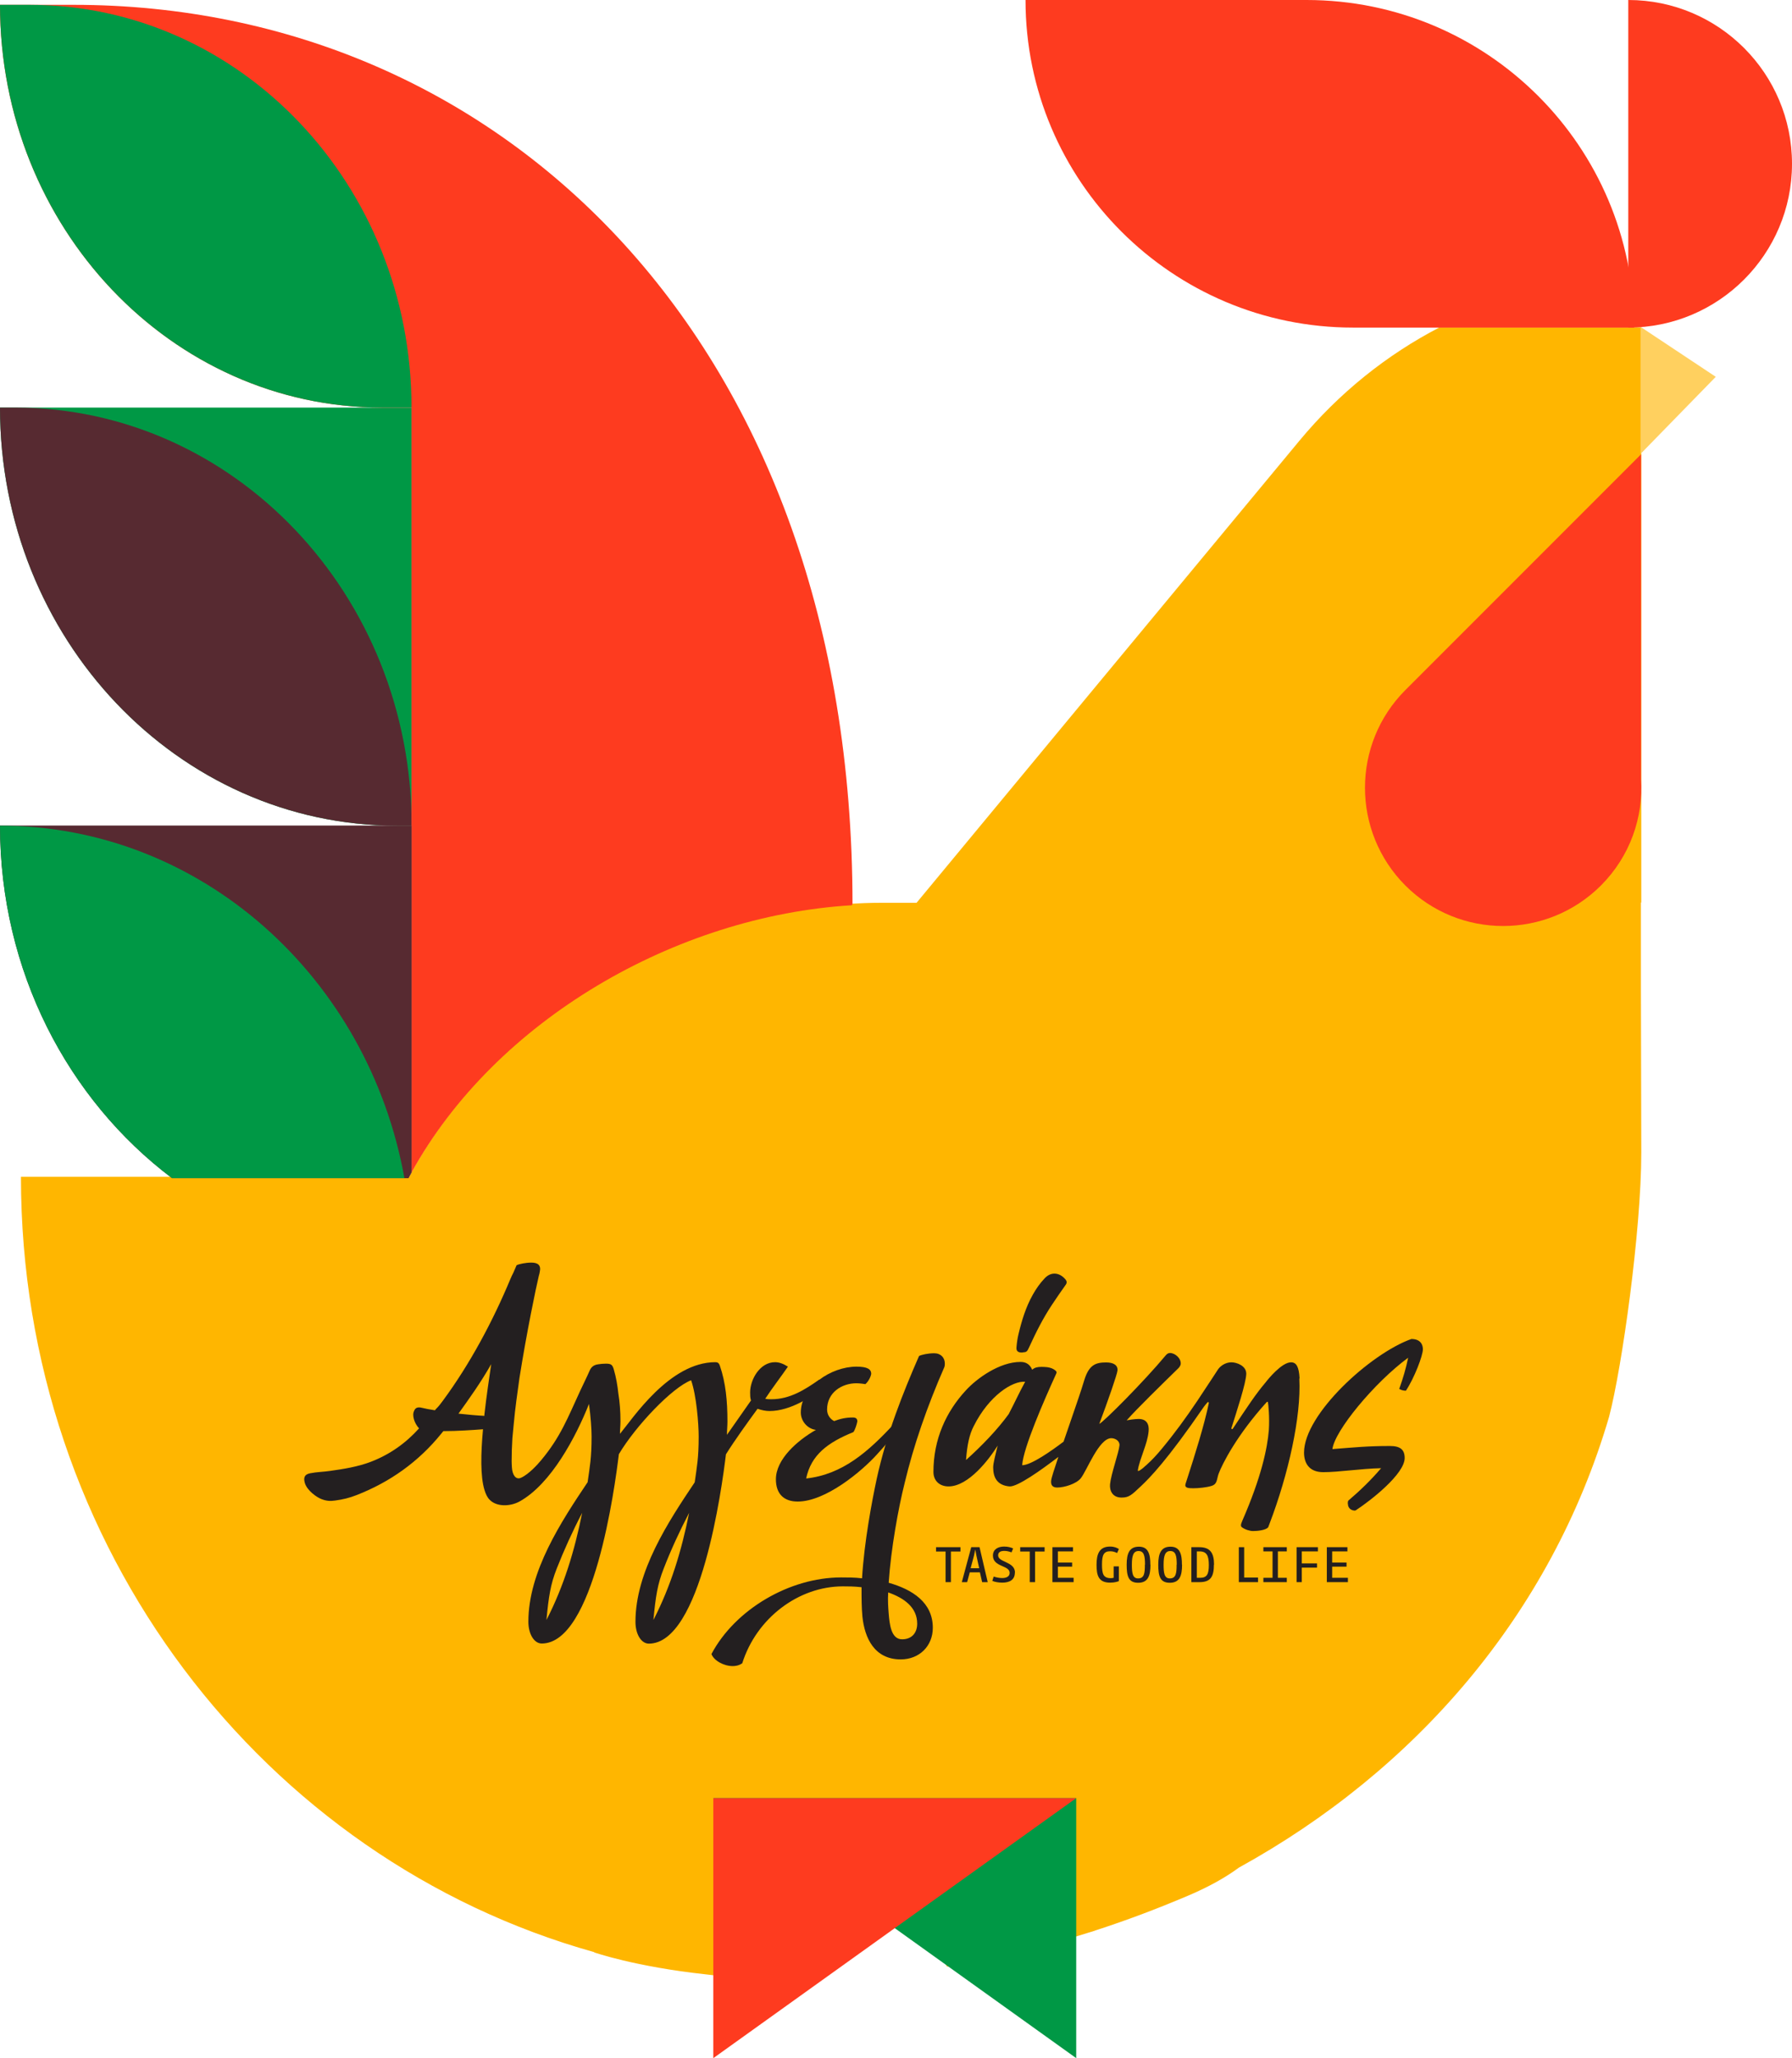
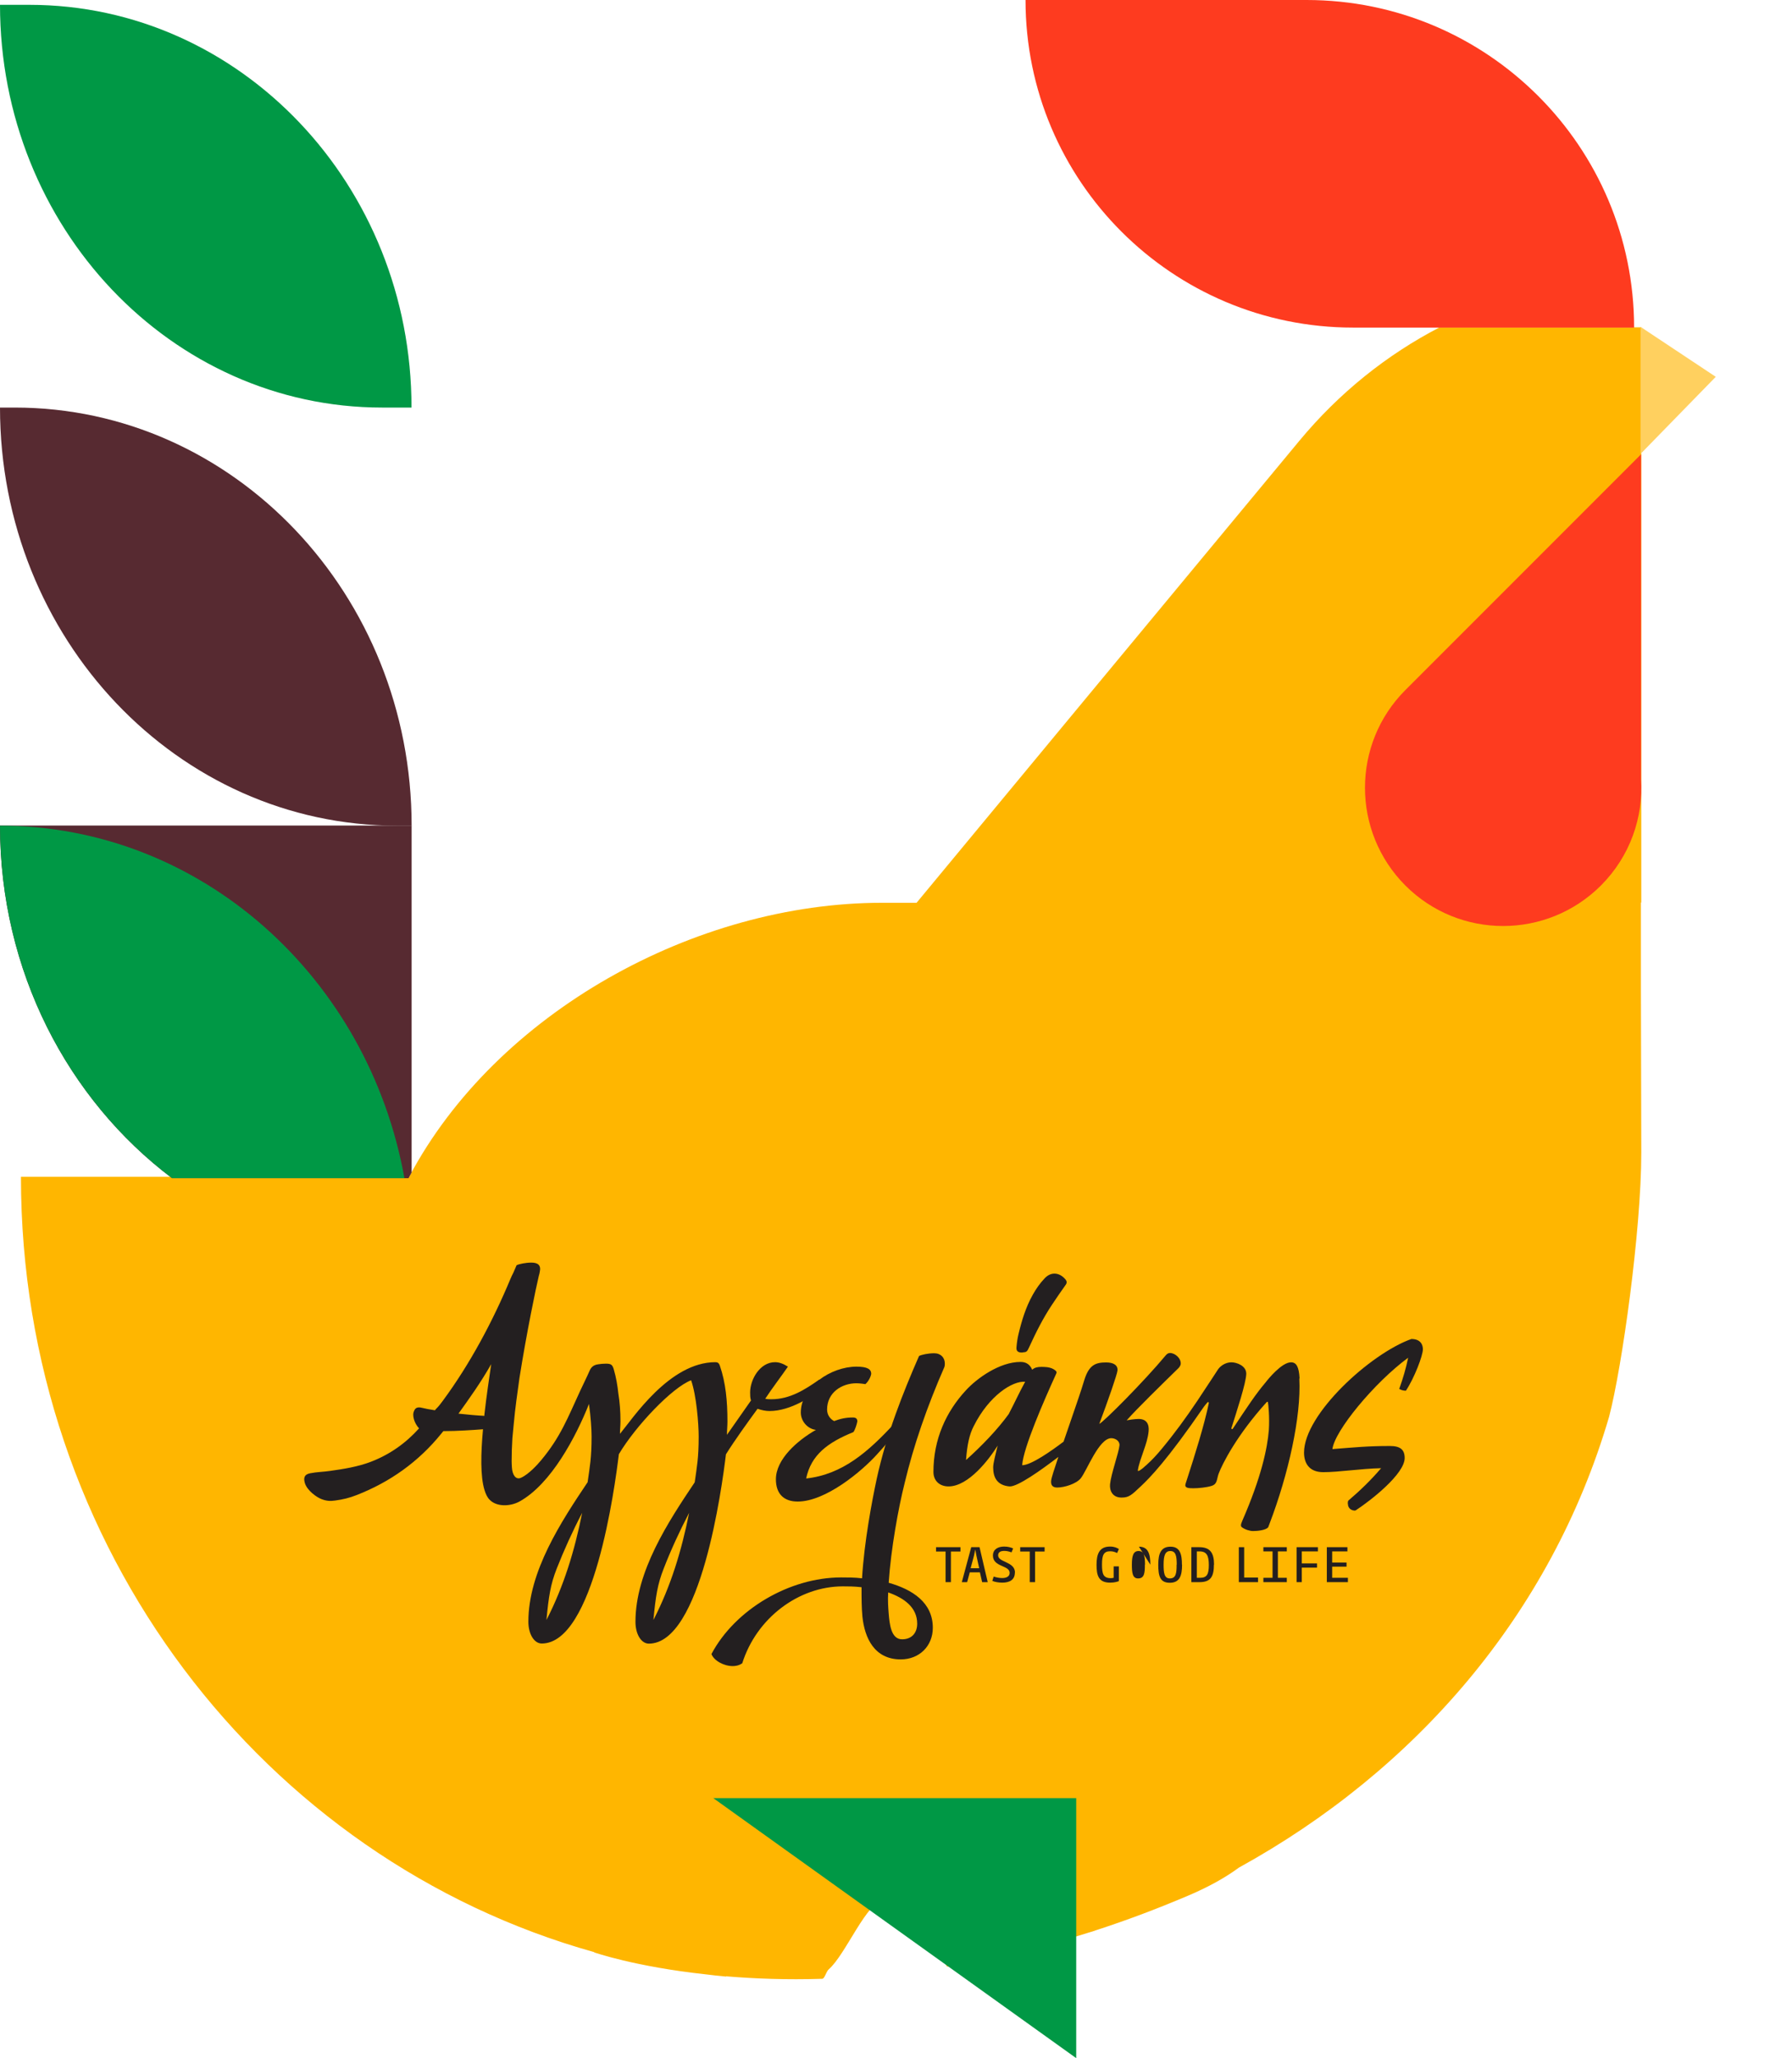
<svg xmlns="http://www.w3.org/2000/svg" width="144.58" height="165.99" viewBox="0 0 144.58 165.99">
  <defs>
    <style>      .uuid-0fb81c49-2b34-45a6-9b49-15c63e26cfa5 { fill: #ffd05f; }      .uuid-dbf825ad-b855-4c92-aa37-47b29d93b74a { fill: #572a31; }      .uuid-630133da-82e2-413a-b9f2-35f6d6865305 { fill: #231f20; }      .uuid-d299d431-f190-41f9-bd9c-099deb2a1ed9 { fill: #fe3b1f; }      .uuid-a2303029-5b46-4023-8d15-e1c864f70cf1 { fill: #ffb600; }      .uuid-0944bb7c-933e-4987-85bb-53547ac9f96b { fill: #009845; }    </style>
  </defs>
  <g>
    <g>
      <g>
        <path class="uuid-a2303029-5b46-4023-8d15-e1c864f70cf1" d="M116.15,26.4c-4.27,2.21-8.12,5.3-11.3,9.13l-17.09,20.61-8.89,10.73-4.92,5.94h-2.79c-15.08,0-31.13,8.86-38.15,22.1H1.69c0,29.91,19.6,55.08,46.25,62.53v.02s3.28,1.15,8.99,1.77c.55.07,1.1.13,1.65.18v-.02c2.28.19,4.88.29,7.76.2.19,0,.32-.59.52-.76,1.4-1.22,3.06-5.52,4.54-5.66,1.48-.14,3.22,3.62,4.76,4.54.22.13.07.93.3.89,3.56-.59,7.38-1.47,11.39-2.74h0c.2-.05.39-.12.59-.19,2.41-.78,4.89-1.71,7.43-2.79,1.67-.71,3.02-1.47,4.09-2.26,14.16-7.8,25.17-20.37,29.86-36.35,1.04-3.95,2.6-15.04,2.6-21.32l-.03-13.19v-6.97h.03V26.4h-16.29Z" />
-         <path class="uuid-0944bb7c-933e-4987-85bb-53547ac9f96b" d="M0,32.87c0,18.62,14.34,33.72,32.02,33.72h1.19v-33.72H0Z" />
        <path class="uuid-dbf825ad-b855-4c92-aa37-47b29d93b74a" d="M1.19,32.87H0C0,51.49,14.34,66.59,32.02,66.59h1.19c0-18.62-14.34-33.72-32.02-33.72" />
-         <path class="uuid-d299d431-f190-41f9-bd9c-099deb2a1ed9" d="M30.83,32.87h2.37v61.7c6.76-12.29,21.32-20.7,35.51-21.56l.07-.07C68.78,27.74,40.64.39,5.93.39H0C0,18.33,13.81,32.87,30.83,32.87" />
        <path class="uuid-dbf825ad-b855-4c92-aa37-47b29d93b74a" d="M13.88,95.02h19.08c.08-.15.17-.3.25-.46v-27.98H0C0,78.31,5.47,88.68,13.88,95.02" />
        <path class="uuid-0944bb7c-933e-4987-85bb-53547ac9f96b" d="M13.88,95.02h18.75C29.72,78.83,16.22,66.59,0,66.59,0,78.31,5.47,88.68,13.88,95.02" />
        <path class="uuid-0944bb7c-933e-4987-85bb-53547ac9f96b" d="M2.37.39H0C0,18.33,13.81,32.87,30.83,32.87h2.37C33.21,14.93,19.4.39,2.37.39" />
        <polygon class="uuid-0fb81c49-2b34-45a6-9b49-15c63e26cfa5" points="132.36 26.36 132.36 31.48 132.36 36.61 138.43 30.39 132.36 26.36" />
        <path class="uuid-d299d431-f190-41f9-bd9c-099deb2a1ed9" d="M131.84,26.42h-22.67C94.57,26.42,82.74,14.59,82.74,0h22.67C120.01,0,131.84,11.83,131.84,26.42" />
-         <path class="uuid-d299d431-f190-41f9-bd9c-099deb2a1ed9" d="M131.37,0c7.3,0,13.21,5.92,13.21,13.21s-5.92,13.21-13.21,13.21V0Z" />
        <path class="uuid-d299d431-f190-41f9-bd9c-099deb2a1ed9" d="M132.4,62.81v-26.17l-19.01,19.01c-4.35,4.35-4.35,11.41,0,15.77,4.35,4.35,11.41,4.35,15.77,0,2.36-2.36,3.44-5.51,3.24-8.6" />
        <polygon class="uuid-0944bb7c-933e-4987-85bb-53547ac9f96b" points="57.55 145.02 86.83 145.02 86.83 165.99 57.55 145.02" />
-         <polygon class="uuid-d299d431-f190-41f9-bd9c-099deb2a1ed9" points="86.83 145.02 57.55 145.02 57.55 165.99 86.83 145.02" />
      </g>
      <g>
        <path class="uuid-630133da-82e2-413a-b9f2-35f6d6865305" d="M62.6,119.31c0-1.62,1.72-3.13,3.23-3.99-.65-.07-1.22-.68-1.22-1.4,0-2.08,2.44-3.7,4.49-3.7.9,0,1.19.22,1.19.58-.04.25-.22.61-.47.83,0,0-.43-.07-.72-.07-1.19,0-2.37.75-2.37,2.12,0,.47.29.79.57.93.47-.18.93-.29,1.51-.29.29,0,.36.14.36.32-.04.22-.18.68-.32.86-2.05.83-3.41,1.83-3.81,3.74,2.95-.32,5.03-2.19,7.04-4.35.11.04.29.07.29.25,0,.36-1.08,1.58-1.58,2.12-1.29,1.44-4.2,3.84-6.43,3.84-1.11,0-1.76-.61-1.76-1.8" />
        <path class="uuid-630133da-82e2-413a-b9f2-35f6d6865305" d="M59.87,134.15c-.25.18-.54.22-.75.22-.72,0-1.51-.43-1.72-.97,1.9-3.59,6.29-6.18,10.46-6.18.5,0,1.11,0,1.69.07.18-2.95.79-6.18,1.19-8.05.79-3.59,2.12-6.93,3.41-9.88.22-.11.75-.22,1.22-.22.54,0,.86.36.86.83,0,.07,0,.18-.04.29-1.4,3.2-2.48,6.32-3.2,9.34-.5,1.98-1.11,5.32-1.29,8.05,1.9.54,3.56,1.58,3.56,3.63,0,1.47-1.08,2.55-2.59,2.55-2.12,0-2.91-1.72-3.09-3.45-.07-.72-.07-1.54-.07-2.37-.58-.07-1.11-.07-1.51-.07-3.56,0-6.97,2.55-8.12,6.22M71.66,128.44c-.04.61,0,1.19.04,1.69.07.83.18,2.08,1.08,2.08.83,0,1.22-.57,1.22-1.26,0-1.33-1.08-2.08-2.34-2.52" />
        <path class="uuid-630133da-82e2-413a-b9f2-35f6d6865305" d="M108.74,121.28c0-.11,0-.21.06-.27.93-.79,1.8-1.63,2.63-2.6-1.69.04-3.41.32-4.67.32-1.19,0-1.55-.79-1.55-1.58,0-3.09,5.35-7.98,8.66-9.16.75,0,.93.47.93.83,0,.5-.68,2.3-1.37,3.34-.18,0-.36-.04-.54-.14.32-.9.54-1.65.72-2.52-2.73,2.01-5.93,5.89-6.11,7.37,1.8-.14,2.84-.25,4.64-.25.83,0,1.19.29,1.19.97,0,1.28-2.71,3.41-3.95,4.22l-.08.02c-.37-.02-.55-.27-.55-.55" />
        <polygon class="uuid-630133da-82e2-413a-b9f2-35f6d6865305" points="77.49 125.13 77.49 124.78 75.52 124.78 75.52 125.13 76.29 125.13 76.29 127.6 76.72 127.6 76.72 125.13 77.49 125.13" />
        <path class="uuid-630133da-82e2-413a-b9f2-35f6d6865305" d="M79,126.48h-.69l.27-1.01.1-.48h.01l.09.48.22,1ZM79.69,127.6l-.66-2.82h-.67l-.76,2.82h.43l.21-.79h.82l.18.79h.45Z" />
        <path class="uuid-630133da-82e2-413a-b9f2-35f6d6865305" d="M81.89,126.83c0-.9-1.36-.81-1.36-1.39,0-.26.2-.36.5-.36.23,0,.42.06.58.12l.13-.32c-.18-.08-.41-.15-.73-.15-.47,0-.9.21-.9.73,0,.93,1.35.77,1.35,1.39,0,.32-.3.42-.6.42-.24,0-.48-.05-.69-.12l-.11.35c.2.08.47.14.81.14.56,0,1.01-.21,1.01-.81Z" />
        <polygon class="uuid-630133da-82e2-413a-b9f2-35f6d6865305" points="84.28 125.13 84.28 124.78 82.31 124.78 82.31 125.13 83.08 125.13 83.08 127.6 83.51 127.6 83.51 125.13 84.28 125.13" />
-         <polygon class="uuid-630133da-82e2-413a-b9f2-35f6d6865305" points="86.62 127.6 86.62 127.25 85.35 127.25 85.35 126.35 86.5 126.35 86.5 126.02 85.35 126.02 85.35 125.12 86.57 125.12 86.57 124.78 84.91 124.78 84.91 127.6 86.62 127.6" />
        <path class="uuid-630133da-82e2-413a-b9f2-35f6d6865305" d="M90.26,124.92c-.14-.08-.34-.19-.7-.19-.87,0-1.09.61-1.09,1.47s.16,1.44,1.09,1.44c.4,0,.62-.09.71-.12v-1.19h-.42v.92c-.06.01-.14.03-.22.03-.62,0-.72-.34-.72-1.11s.15-1.06.66-1.06c.23,0,.39.06.56.14l.14-.32Z" />
-         <path class="uuid-630133da-82e2-413a-b9f2-35f6d6865305" d="M92.37,126.19c0,.67-.04,1.11-.55,1.11-.45,0-.5-.46-.5-1.12,0-.71.12-1.09.54-1.09.45,0,.52.42.52,1.1ZM92.81,126.19c0-.85-.16-1.45-.92-1.45s-.99.53-.99,1.45.14,1.46.93,1.46.99-.56.99-1.45Z" />
+         <path class="uuid-630133da-82e2-413a-b9f2-35f6d6865305" d="M92.37,126.19c0,.67-.04,1.11-.55,1.11-.45,0-.5-.46-.5-1.12,0-.71.12-1.09.54-1.09.45,0,.52.42.52,1.1ZM92.81,126.19c0-.85-.16-1.45-.92-1.45Z" />
        <path class="uuid-630133da-82e2-413a-b9f2-35f6d6865305" d="M94.93,126.19c0,.67-.04,1.11-.55,1.11-.45,0-.5-.46-.5-1.12,0-.71.12-1.09.54-1.09.45,0,.52.42.52,1.1ZM95.36,126.19c0-.85-.16-1.45-.92-1.45s-.99.53-.99,1.45.14,1.46.93,1.46.99-.56.99-1.45Z" />
        <path class="uuid-630133da-82e2-413a-b9f2-35f6d6865305" d="M97.53,126.22c0,.71-.14,1.03-.69,1.03h-.28v-2.13h.22c.58,0,.75.35.75,1.1ZM97.95,126.18c0-.94-.32-1.4-1.19-1.4h-.64v2.82h.66c.89,0,1.16-.44,1.16-1.42Z" />
        <polygon class="uuid-630133da-82e2-413a-b9f2-35f6d6865305" points="101.5 127.6 101.5 127.23 100.38 127.23 100.38 124.78 99.95 124.78 99.95 127.6 101.5 127.6" />
        <polygon class="uuid-630133da-82e2-413a-b9f2-35f6d6865305" points="103.82 127.6 103.82 127.25 103.1 127.25 103.1 125.12 103.82 125.12 103.82 124.78 101.93 124.78 101.93 125.12 102.67 125.12 102.67 127.25 101.93 127.25 101.93 127.6 103.82 127.6" />
        <polygon class="uuid-630133da-82e2-413a-b9f2-35f6d6865305" points="106.33 125.12 106.33 124.78 104.61 124.78 104.61 127.6 105.03 127.6 105.03 126.43 106.26 126.43 106.26 126.09 105.03 126.09 105.03 125.12 106.33 125.12" />
        <polygon class="uuid-630133da-82e2-413a-b9f2-35f6d6865305" points="108.75 127.6 108.75 127.25 107.48 127.25 107.48 126.35 108.64 126.35 108.64 126.02 107.48 126.02 107.48 125.12 108.71 125.12 108.71 124.78 107.05 124.78 107.05 127.6 108.75 127.6" />
        <path class="uuid-630133da-82e2-413a-b9f2-35f6d6865305" d="M66.05,111.3c-1.08.75-2.3,1.55-3.81,1.55-.18,0-.32,0-.5-.04.54-.83,1.26-1.76,1.83-2.59-.4-.25-.72-.36-1.04-.36-1.22,0-2.01,1.4-2.01,2.44,0,.22,0,.43.07.65l-1.94,2.77c0-.36.04-.72.04-1.08,0-1.65-.14-3.13-.61-4.49-.07-.22-.18-.29-.36-.29-3.7,0-6.66,4.53-7.7,5.78,0-.36.04-.65.04-1.01,0-.83-.06-1.55-.17-2.23-.07-.67-.18-1.31-.37-1.96-.11-.39-.23-.46-.65-.46-.2,0-.41.02-.6.05-.36.05-.56.2-.7.52-.24.55-.51,1.08-.76,1.62-1.02,2.21-1.59,3.73-3.16,5.61-.27.32-.97,1.11-1.61,1.4-.43.2-.71-.24-.74-.85-.01-.17-.02-.33-.02-.49,0-.58.02-1.2.06-1.85.03-.37.07-.73.11-1.15.12-1.33.29-2.46.46-3.7.57-3.61,1.34-7.33,1.56-8.23h0c.04-.13.07-.26.08-.34.12-.54-.16-.74-.68-.74-.46,0-.98.11-1.19.21-.09.2-.17.4-.26.6-.09.17-.17.34-.24.51-1.41,3.39-3.27,6.87-5.45,9.82-.17.23-.34.46-.54.65-.05.05-.07.09-.1.12-.45-.07-.81-.14-1-.19-.55-.15-.63.12-.71.31-.11.26,0,.87.43,1.34-1.08,1.2-2.37,2.11-3.88,2.69-1.03.4-2.22.59-3.3.74-.54.08-1.05.08-1.61.19-.49.1-.54.39-.42.8.19.6.94,1.13,1.33,1.28.38.15.7.18,1.1.12.66-.09,1.15-.21,1.74-.44,2.69-1.05,4.99-2.68,6.82-4.94.05-.05.12-.16.18-.22,1.11,0,2.42-.09,3.2-.15-.18,1.94-.22,3.81.12,4.9.1.33.23.61.43.8.55.56,1.63.54,2.39.13,2.56-1.41,4.57-5.25,5.61-7.87.14,1.01.21,2.04.21,2.61,0,1.76-.14,2.41-.32,3.7-2.12,3.16-4.78,7.19-4.78,11.25,0,1.01.47,1.76,1.08,1.76,4.2,0,5.89-12.54,6.22-15.27,1.37-2.3,4.32-5.39,5.83-5.96.43,1.22.61,3.52.61,4.53,0,1.76-.14,2.41-.32,3.7-2.12,3.16-4.78,7.19-4.78,11.25,0,1.01.47,1.76,1.08,1.76,4.2,0,5.89-12.54,6.22-15.27.72-1.15,1.76-2.59,2.55-3.67.32.11.65.18.97.18,1.72,0,3.52-1.22,4.24-1.87.14-.25,0-.65-.25-.65M39.63,110.02c-.15,1.06-.38,2.54-.55,4.08v.09c-.61-.03-1.35-.1-2.09-.18.91-1.27,1.78-2.48,2.64-3.99M44.09,130.63c.18-1.87.32-2.84.83-4.13.58-1.47,1.26-2.98,2.05-4.49-.61,3.05-1.47,5.89-2.87,8.62M52.72,130.63c.18-1.87.32-2.84.83-4.13.57-1.47,1.26-2.98,2.05-4.49-.61,3.05-1.47,5.89-2.87,8.62" />
        <path class="uuid-630133da-82e2-413a-b9f2-35f6d6865305" d="M82.51,109.08c-.36.02-.53-.1-.5-.42.03-.36.08-.73.17-1.09.26-1.08.58-2.14,1.14-3.14.26-.47.58-.93.96-1.33.51-.55,1.18-.49,1.66.06.15.17.16.31.02.49-.37.52-.73,1.04-1.08,1.57-.74,1.11-1.32,2.28-1.86,3.46-.15.33-.2.37-.5.39" />
        <polygon class="uuid-630133da-82e2-413a-b9f2-35f6d6865305" points="99.14 119.72 99.14 119.74 99.14 119.79 99.14 119.72" />
        <path class="uuid-630133da-82e2-413a-b9f2-35f6d6865305" d="M104.85,111.16c-.05-.93-.26-1.29-.69-1.29-.75,0-1.86,1.37-2.05,1.62-.8.94-1.5,2.01-2.65,3.74-.04.06-.13.02-.11-.05.45-1.42,1.18-3.63,1.2-4.38.01-.65-.77-.93-1.2-.93-.5,0-.94.32-1.13.65,0,0-.72,1.11-1.62,2.46-.93,1.38-1.8,2.58-2.87,3.87-.38.46-.78.9-1.23,1.3-.09.08-.18.15-.26.23-.17.14-.35.26-.41.26-.05,0-.02-.15.03-.36h0c.04-.16.09-.31.13-.46.09-.28.19-.56.29-.85.17-.49.34-1,.39-1.52.06-.57-.15-1.01-.8-1.01-.32,0-.82.08-.97.11.87-.98,2.83-2.89,4.18-4.21.11-.11.17-.25.18-.32.05-.47-.46-.9-.86-.9-.11,0-.22.04-.34.18-1.8,2.16-5.01,5.37-5.37,5.54.69-1.83,1.45-4.02,1.47-4.31.04-.43-.33-.65-.91-.65-.83,0-1.38.18-1.76,1.4-.27.9-.67,2.05-.88,2.66-.21.61-.51,1.47-.8,2.33-.96.73-2.62,1.9-3.34,1.9.09-1.4,1.76-5.22,2.75-7.39.09-.18-.09-.27-.23-.36-.32-.18-.72-.18-.99-.18s-.54.05-.72.23c-.23-.54-.63-.63-.95-.63-1.67,0-3.51,1.31-4.41,2.3-1.58,1.71-2.61,3.92-2.61,6.57,0,.72.5,1.17,1.22,1.17,1.62,0,3.29-2.21,3.96-3.29-.18.77-.36,1.4-.36,1.76,0,.81.32,1.44,1.31,1.53.63.06,2.58-1.33,3.95-2.38-.32.95-.57,1.72-.58,1.9-.03.25.01.57.48.57.57,0,1.54-.29,1.91-.75.49-.61,1.46-3.23,2.46-3.23.32,0,.69.22.66.58-.06.61-.68,2.3-.76,3.13-.05.5.18,1.08.93,1.08.6,0,.81-.21,1.53-.89.73-.68,2.14-2.11,5.1-6.42.09-.13.2-.25.3-.37.04-.05.12-.01.11.05-.35,1.73-1.15,4.27-1.74,6.09-.04.14-.15.43-.16.54,0,.22.25.25.64.25.43,0,1.08-.07,1.44-.18.51-.14.44-.5.6-.97.3-.82,1.5-3.16,3.87-5.78.07-.06.1-.08.12.01.03.11.14,1.22.07,2.24h0c-.12,1.46-.6,3.77-2.14,7.3-.04.11-.11.25-.11.36,0,.07.03.14.1.18.25.18.63.29.88.29.36,0,1.04-.07,1.22-.31l.11-.29c1.52-3.99,2.56-8.63,2.4-11.69M81.41,114.01c-.95,1.31-2.21,2.61-3.47,3.74.09-1.22.27-2.07.63-2.75,1.22-2.43,3.11-3.65,4.14-3.56-.54.99-.81,1.62-1.31,2.57" />
      </g>
    </g>
  </g>
</svg>